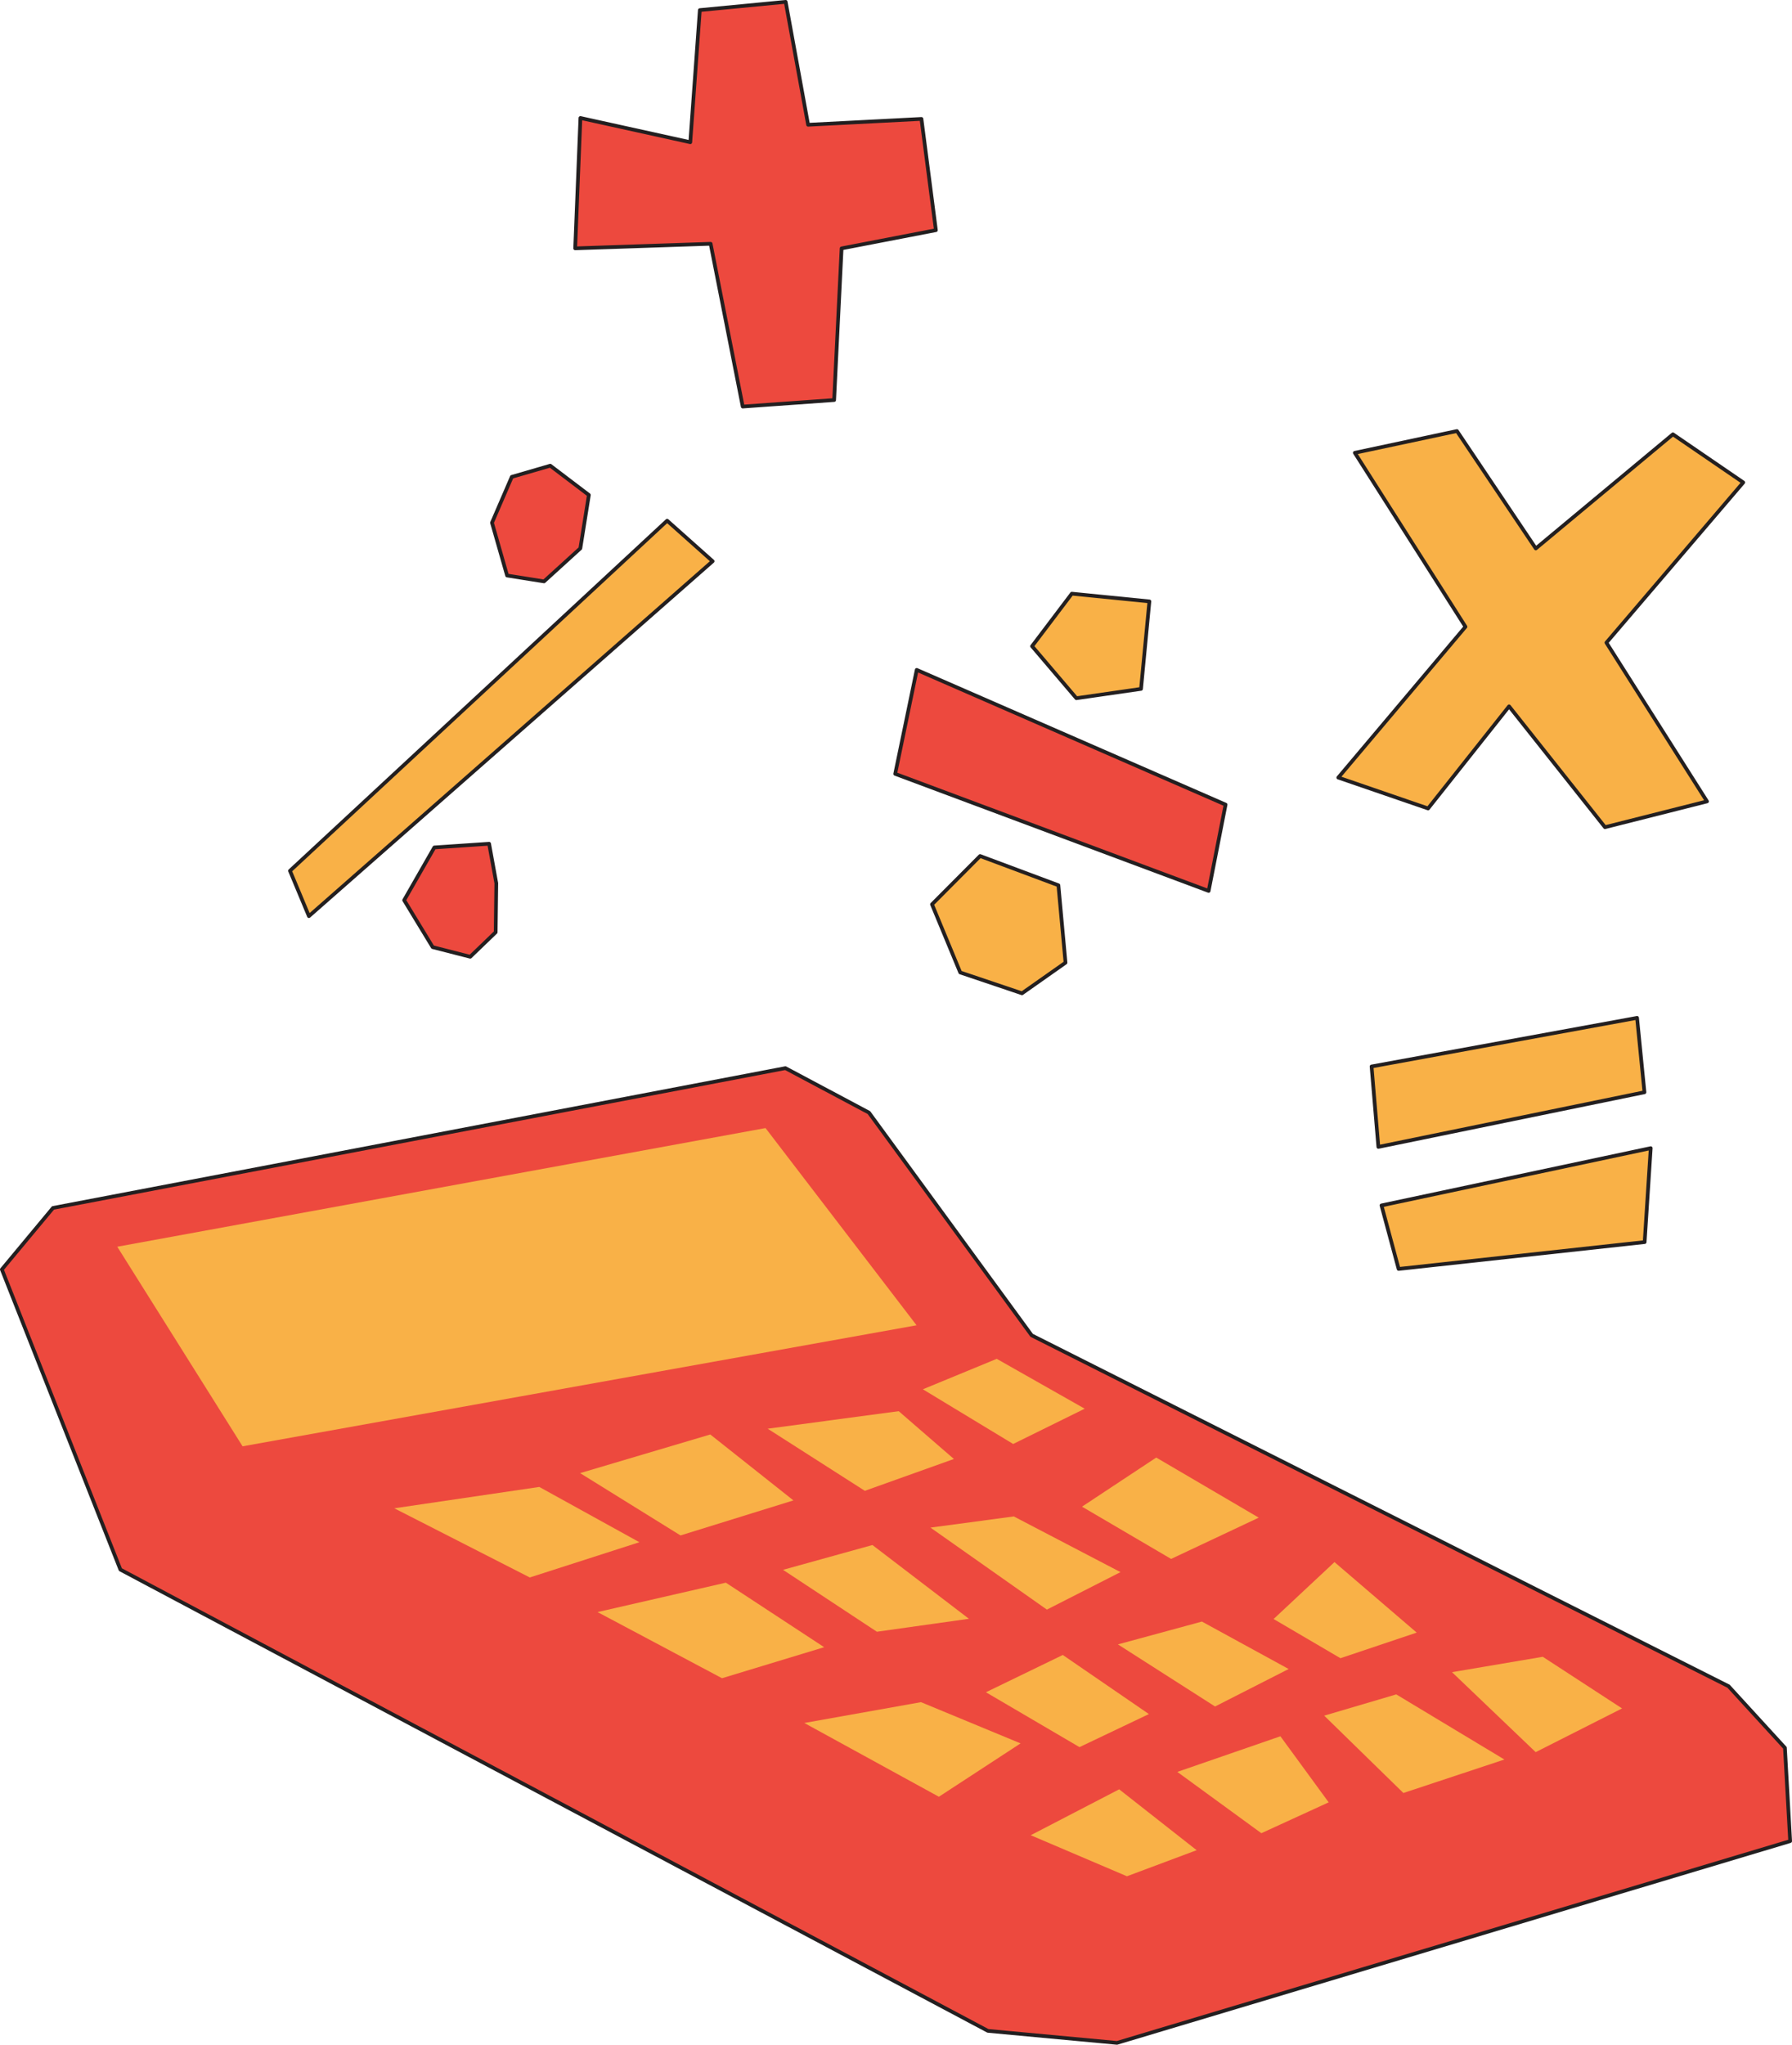
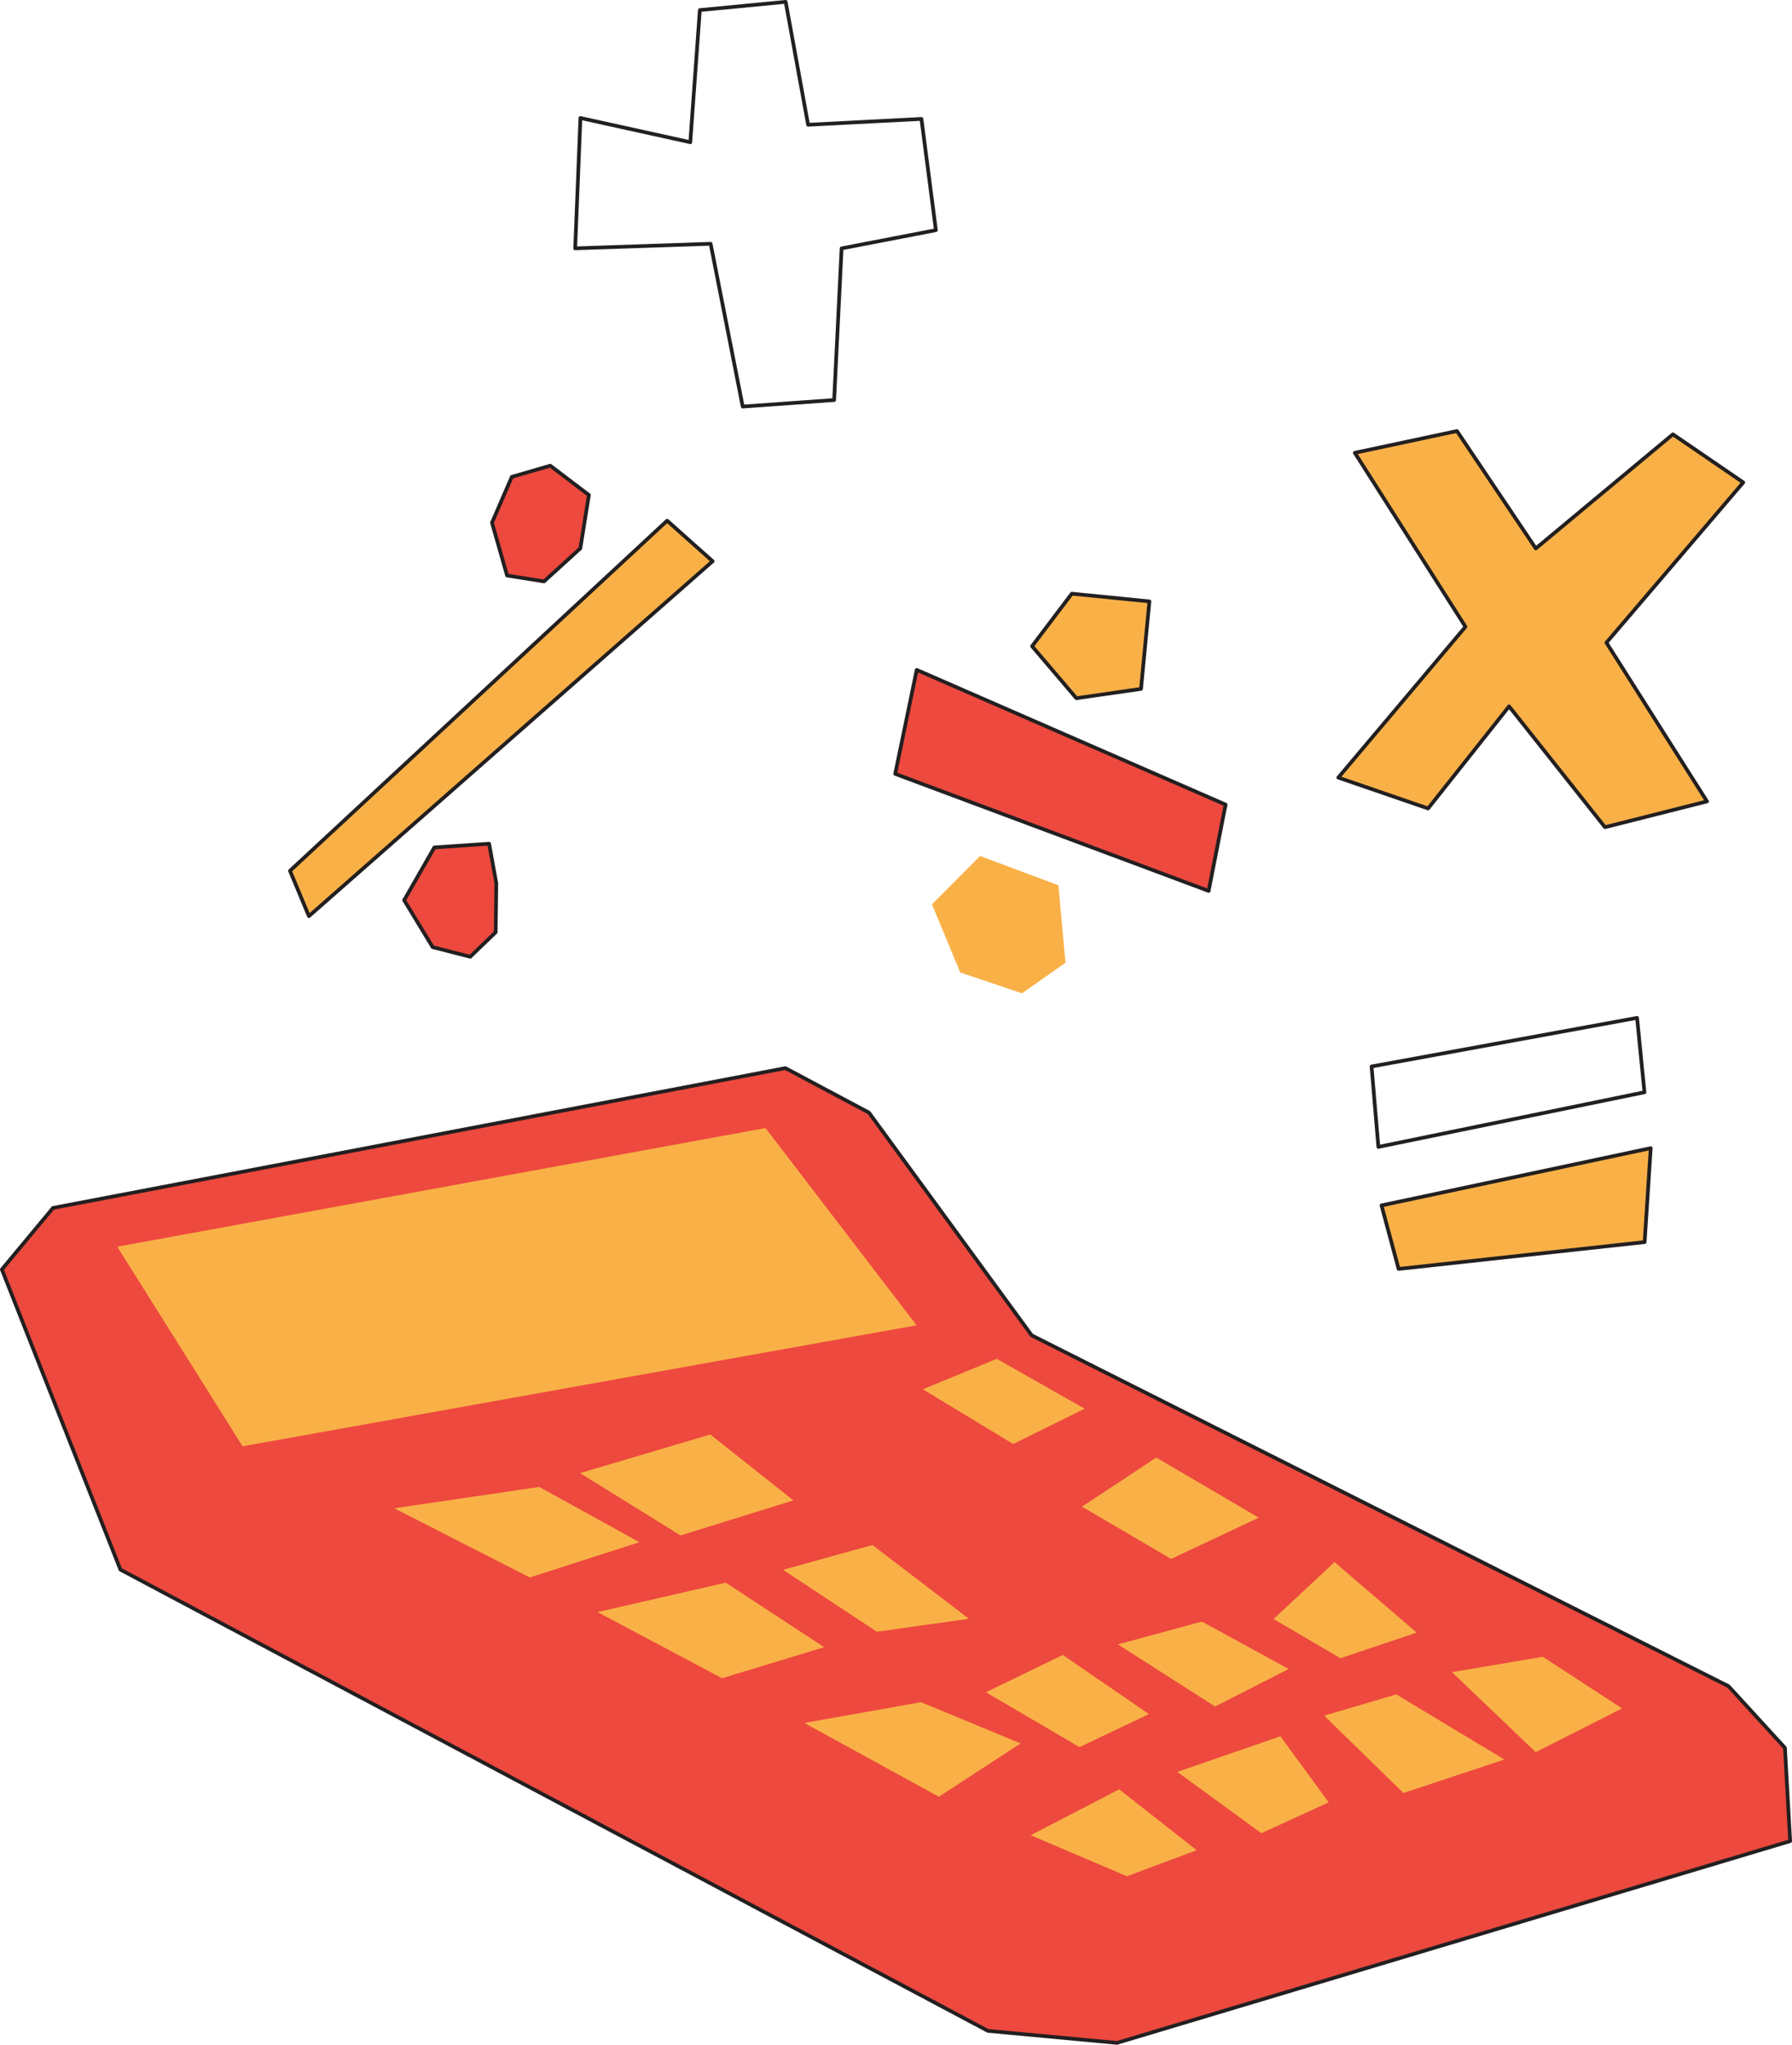
<svg xmlns="http://www.w3.org/2000/svg" width="171.331" height="195.429" viewBox="0 0 171.331 195.429">
  <g id="Grupo_203" data-name="Grupo 203" transform="translate(-660.216 -4043.823)">
    <path id="Trazado_406" data-name="Trazado 406" d="M735.307,4145.912l-70.022,13.361-4.892,5.88,11.335,28.688,82.941,44.086,12.341,1.148,64.361-19.284-.5-8.917-5.39-5.887-66.627-33.537-15.56-21.288Z" fill="#ed493e" />
    <path id="Trazado_407" data-name="Trazado 407" d="M697.915,4187.981l12.954,6.611,10.479-3.369-9.571-5.283Z" fill="#f9b147" />
    <path id="Trazado_408" data-name="Trazado 408" d="M715.679,4184.619l9.6,5.956,10.794-3.349-7.947-6.3Z" fill="#f9b147" />
-     <path id="Trazado_409" data-name="Trazado 409" d="M733.616,4180.375l9.286,5.936,8.515-3.043-5.277-4.571Z" fill="#f9b147" />
    <path id="Trazado_410" data-name="Trazado 410" d="M748.451,4176.607l8.632,5.227,6.841-3.372-8.41-4.766Z" fill="#f9b147" />
    <path id="Trazado_411" data-name="Trazado 411" d="M717.346,4197.9l11.9,6.322,9.767-2.965-9.4-6.167Z" fill="#f9b147" />
    <path id="Trazado_412" data-name="Trazado 412" d="M735.081,4193.862l8.974,5.917,8.8-1.238-9.226-7.05Z" fill="#f9b147" />
-     <path id="Trazado_413" data-name="Trazado 413" d="M749.179,4189.827l11.129,7.837,7.037-3.583-10.2-5.322Z" fill="#f9b147" />
    <path id="Trazado_414" data-name="Trazado 414" d="M763.666,4187.825l8.519,4.995,8.378-3.945-9.8-5.744Z" fill="#f9b147" />
    <path id="Trazado_415" data-name="Trazado 415" d="M737.114,4208.5l12.868,7.051,7.81-5.1-9.52-3.941Z" fill="#f9b147" />
    <path id="Trazado_416" data-name="Trazado 416" d="M754.479,4205.563l8.946,5.245,6.637-3.16L761.829,4202Z" fill="#f9b147" />
    <path id="Trazado_417" data-name="Trazado 417" d="M767.1,4200.989l9.286,5.935,7.037-3.583-8.293-4.534Z" fill="#f9b147" />
    <path id="Trazado_418" data-name="Trazado 418" d="M781.984,4198.563l6.39,3.747,7.291-2.449-7.861-6.739Z" fill="#f9b147" />
    <path id="Trazado_419" data-name="Trazado 419" d="M758.762,4219.228l9.2,3.922,6.664-2.491-7.407-5.818Z" fill="#f9b147" />
    <path id="Trazado_420" data-name="Trazado 420" d="M772.778,4213.176l8.036,5.859,6.436-2.95-4.616-6.314Z" fill="#f9b147" />
    <path id="Trazado_421" data-name="Trazado 421" d="M786.822,4207.8l7.57,7.392,9.656-3.2-10.337-6.224Z" fill="#f9b147" />
    <path id="Trazado_422" data-name="Trazado 422" d="M799.04,4203.643l8.68-1.47,7.58,4.936-8.26,4.178Z" fill="#f9b147" />
    <path id="Trazado_423" data-name="Trazado 423" d="M671.428,4162.981l11.981,19.076,64.438-11.568-14.44-18.849Z" fill="#f9b147" />
-     <path id="Trazado_424" data-name="Trazado 424" d="M715.709,4055.1l-.5,12.459,12.951-.436,3.066,15.558,8.741-.624.714-14.494,9.015-1.74-1.382-10.634-10.836.559L735.334,4044l-8.208.787-.912,12.629Z" fill="#ed493e" />
    <g id="Grupo_197" data-name="Grupo 197">
      <path id="Trazado_425" data-name="Trazado 425" d="M747.863,4107.848l-2.058,9.939,29.968,11.187,1.62-8.248Z" fill="#ed493e" />
      <path id="Trazado_426" data-name="Trazado 426" d="M762.691,4100.564l-3.8,5.021,4.235,4.971,6.182-.891.8-8.362Z" fill="#f9b147" />
      <path id="Trazado_427" data-name="Trazado 427" d="M753.922,4125.638l-4.6,4.619,2.7,6.512,5.906,1.991,4.16-2.926-.68-7.4Z" fill="#f9b147" />
    </g>
    <path id="Trazado_428" data-name="Trazado 428" d="M823.422,4120.419l-9.618-15.173,13.084-15.313-6.727-4.6-13.11,10.91-7.538-11.223-9.765,2.081,10.581,16.626-12.161,14.415,8.586,2.95,7.743-9.76,9.168,11.551Z" fill="#f9b147" />
    <g id="Grupo_198" data-name="Grupo 198">
-       <path id="Trazado_429" data-name="Trazado 429" d="M791.351,4145.753l25.384-4.646.706,7.111L792,4153.44Z" fill="#f9b147" />
      <path id="Trazado_430" data-name="Trazado 430" d="M792.3,4159.033l25.739-5.473-.58,8.978-23.523,2.566Z" fill="#f9b147" />
    </g>
    <g id="Grupo_199" data-name="Grupo 199">
      <path id="Trazado_431" data-name="Trazado 431" d="M724,4093.588l-36.059,33.464,1.81,4.333,38.6-33.921Z" fill="#f9b147" />
      <path id="Trazado_432" data-name="Trazado 432" d="M712.826,4088.332l-3.678,1.068-1.894,4.383,1.444,5.046,3.532.562,3.471-3.158.816-5.1Z" fill="#ed493e" />
      <path id="Trazado_433" data-name="Trazado 433" d="M701.743,4124.819l-2.887,5.042,2.728,4.487,3.589.919,2.435-2.343.058-4.688-.686-3.771Z" fill="#ed493e" />
    </g>
    <path id="Trazado_434" data-name="Trazado 434" d="M735.307,4145.912l-70.022,13.361-4.892,5.88,11.335,28.688,82.941,44.086,12.341,1.148,64.361-19.284-.5-8.917-5.39-5.887-66.627-33.537-15.56-21.288Z" fill="none" stroke="#231f20" stroke-linecap="round" stroke-linejoin="round" stroke-width="0.354" style="mix-blend-mode: multiply;isolation: isolate" />
    <path id="Trazado_435" data-name="Trazado 435" d="M715.709,4055.1l-.5,12.459,12.951-.436,3.066,15.558,8.741-.624.714-14.494,9.015-1.74-1.382-10.634-10.836.559L735.334,4044l-8.208.787-.912,12.629Z" fill="none" stroke="#231f20" stroke-linecap="round" stroke-linejoin="round" stroke-width="0.354" style="mix-blend-mode: multiply;isolation: isolate" />
    <g id="Grupo_200" data-name="Grupo 200" style="mix-blend-mode: multiply;isolation: isolate">
      <path id="Trazado_436" data-name="Trazado 436" d="M747.863,4107.848l-2.058,9.939,29.968,11.187,1.62-8.248Z" fill="none" stroke="#231f20" stroke-linecap="round" stroke-linejoin="round" stroke-width="0.354" />
      <path id="Trazado_437" data-name="Trazado 437" d="M762.691,4100.564l-3.8,5.021,4.235,4.971,6.182-.891.8-8.362Z" fill="none" stroke="#231f20" stroke-linecap="round" stroke-linejoin="round" stroke-width="0.354" />
-       <path id="Trazado_438" data-name="Trazado 438" d="M753.922,4125.638l-4.6,4.619,2.7,6.512,5.906,1.991,4.16-2.926-.68-7.4Z" fill="none" stroke="#231f20" stroke-linecap="round" stroke-linejoin="round" stroke-width="0.354" />
    </g>
    <path id="Trazado_439" data-name="Trazado 439" d="M823.422,4120.419l-9.618-15.173,13.084-15.313-6.727-4.6-13.11,10.91-7.538-11.223-9.765,2.081,10.581,16.626-12.161,14.415,8.586,2.95,7.743-9.76,9.168,11.551Z" fill="none" stroke="#231f20" stroke-linecap="round" stroke-linejoin="round" stroke-width="0.354" style="mix-blend-mode: multiply;isolation: isolate" />
    <g id="Grupo_201" data-name="Grupo 201" style="mix-blend-mode: multiply;isolation: isolate">
      <path id="Trazado_440" data-name="Trazado 440" d="M791.351,4145.753l25.384-4.646.706,7.111L792,4153.44Z" fill="none" stroke="#231f20" stroke-linecap="round" stroke-linejoin="round" stroke-width="0.354" />
      <path id="Trazado_441" data-name="Trazado 441" d="M792.3,4159.033l25.739-5.473-.58,8.978-23.523,2.566Z" fill="none" stroke="#231f20" stroke-linecap="round" stroke-linejoin="round" stroke-width="0.354" />
    </g>
    <g id="Grupo_202" data-name="Grupo 202" style="mix-blend-mode: multiply;isolation: isolate">
      <path id="Trazado_442" data-name="Trazado 442" d="M724,4093.588l-36.059,33.464,1.81,4.333,38.6-33.921Z" fill="none" stroke="#231f20" stroke-linecap="round" stroke-linejoin="round" stroke-width="0.354" />
      <path id="Trazado_443" data-name="Trazado 443" d="M712.826,4088.332l-3.678,1.068-1.894,4.383,1.444,5.046,3.532.562,3.471-3.158.816-5.1Z" fill="none" stroke="#231f20" stroke-linecap="round" stroke-linejoin="round" stroke-width="0.354" />
      <path id="Trazado_444" data-name="Trazado 444" d="M701.743,4124.819l-2.887,5.042,2.728,4.487,3.589.919,2.435-2.343.058-4.688-.686-3.771Z" fill="none" stroke="#231f20" stroke-linecap="round" stroke-linejoin="round" stroke-width="0.354" />
    </g>
  </g>
</svg>